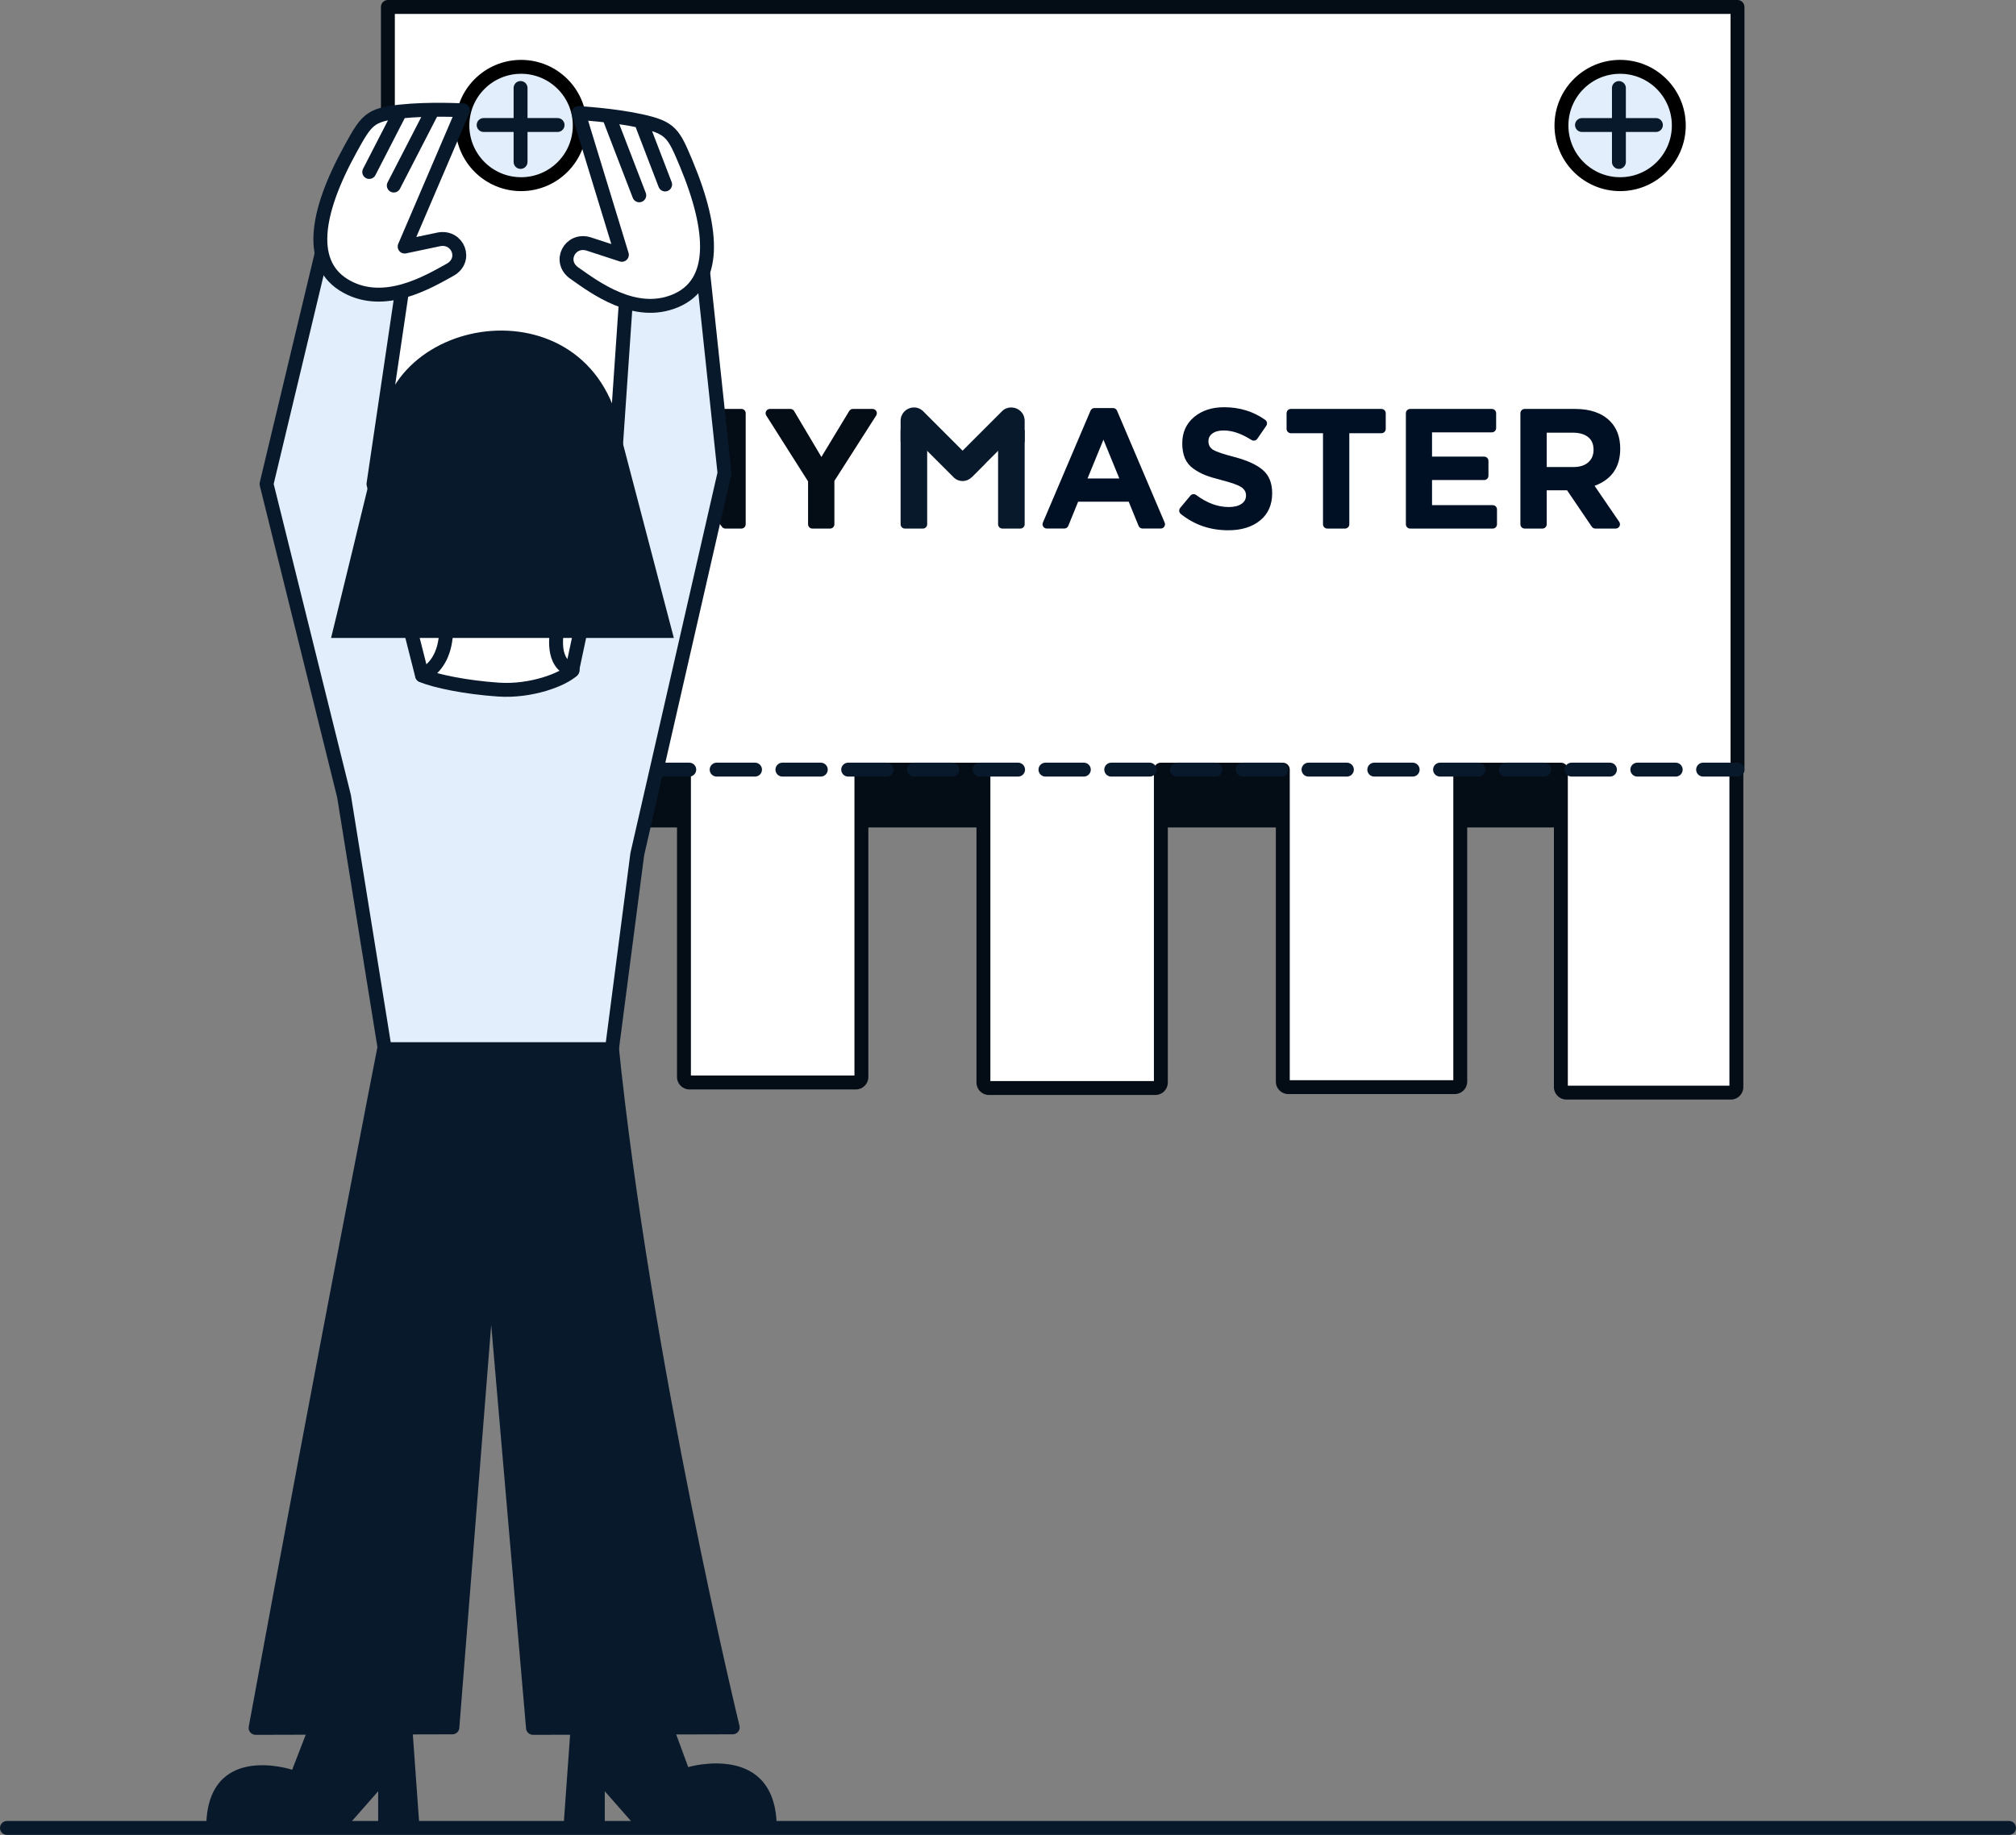
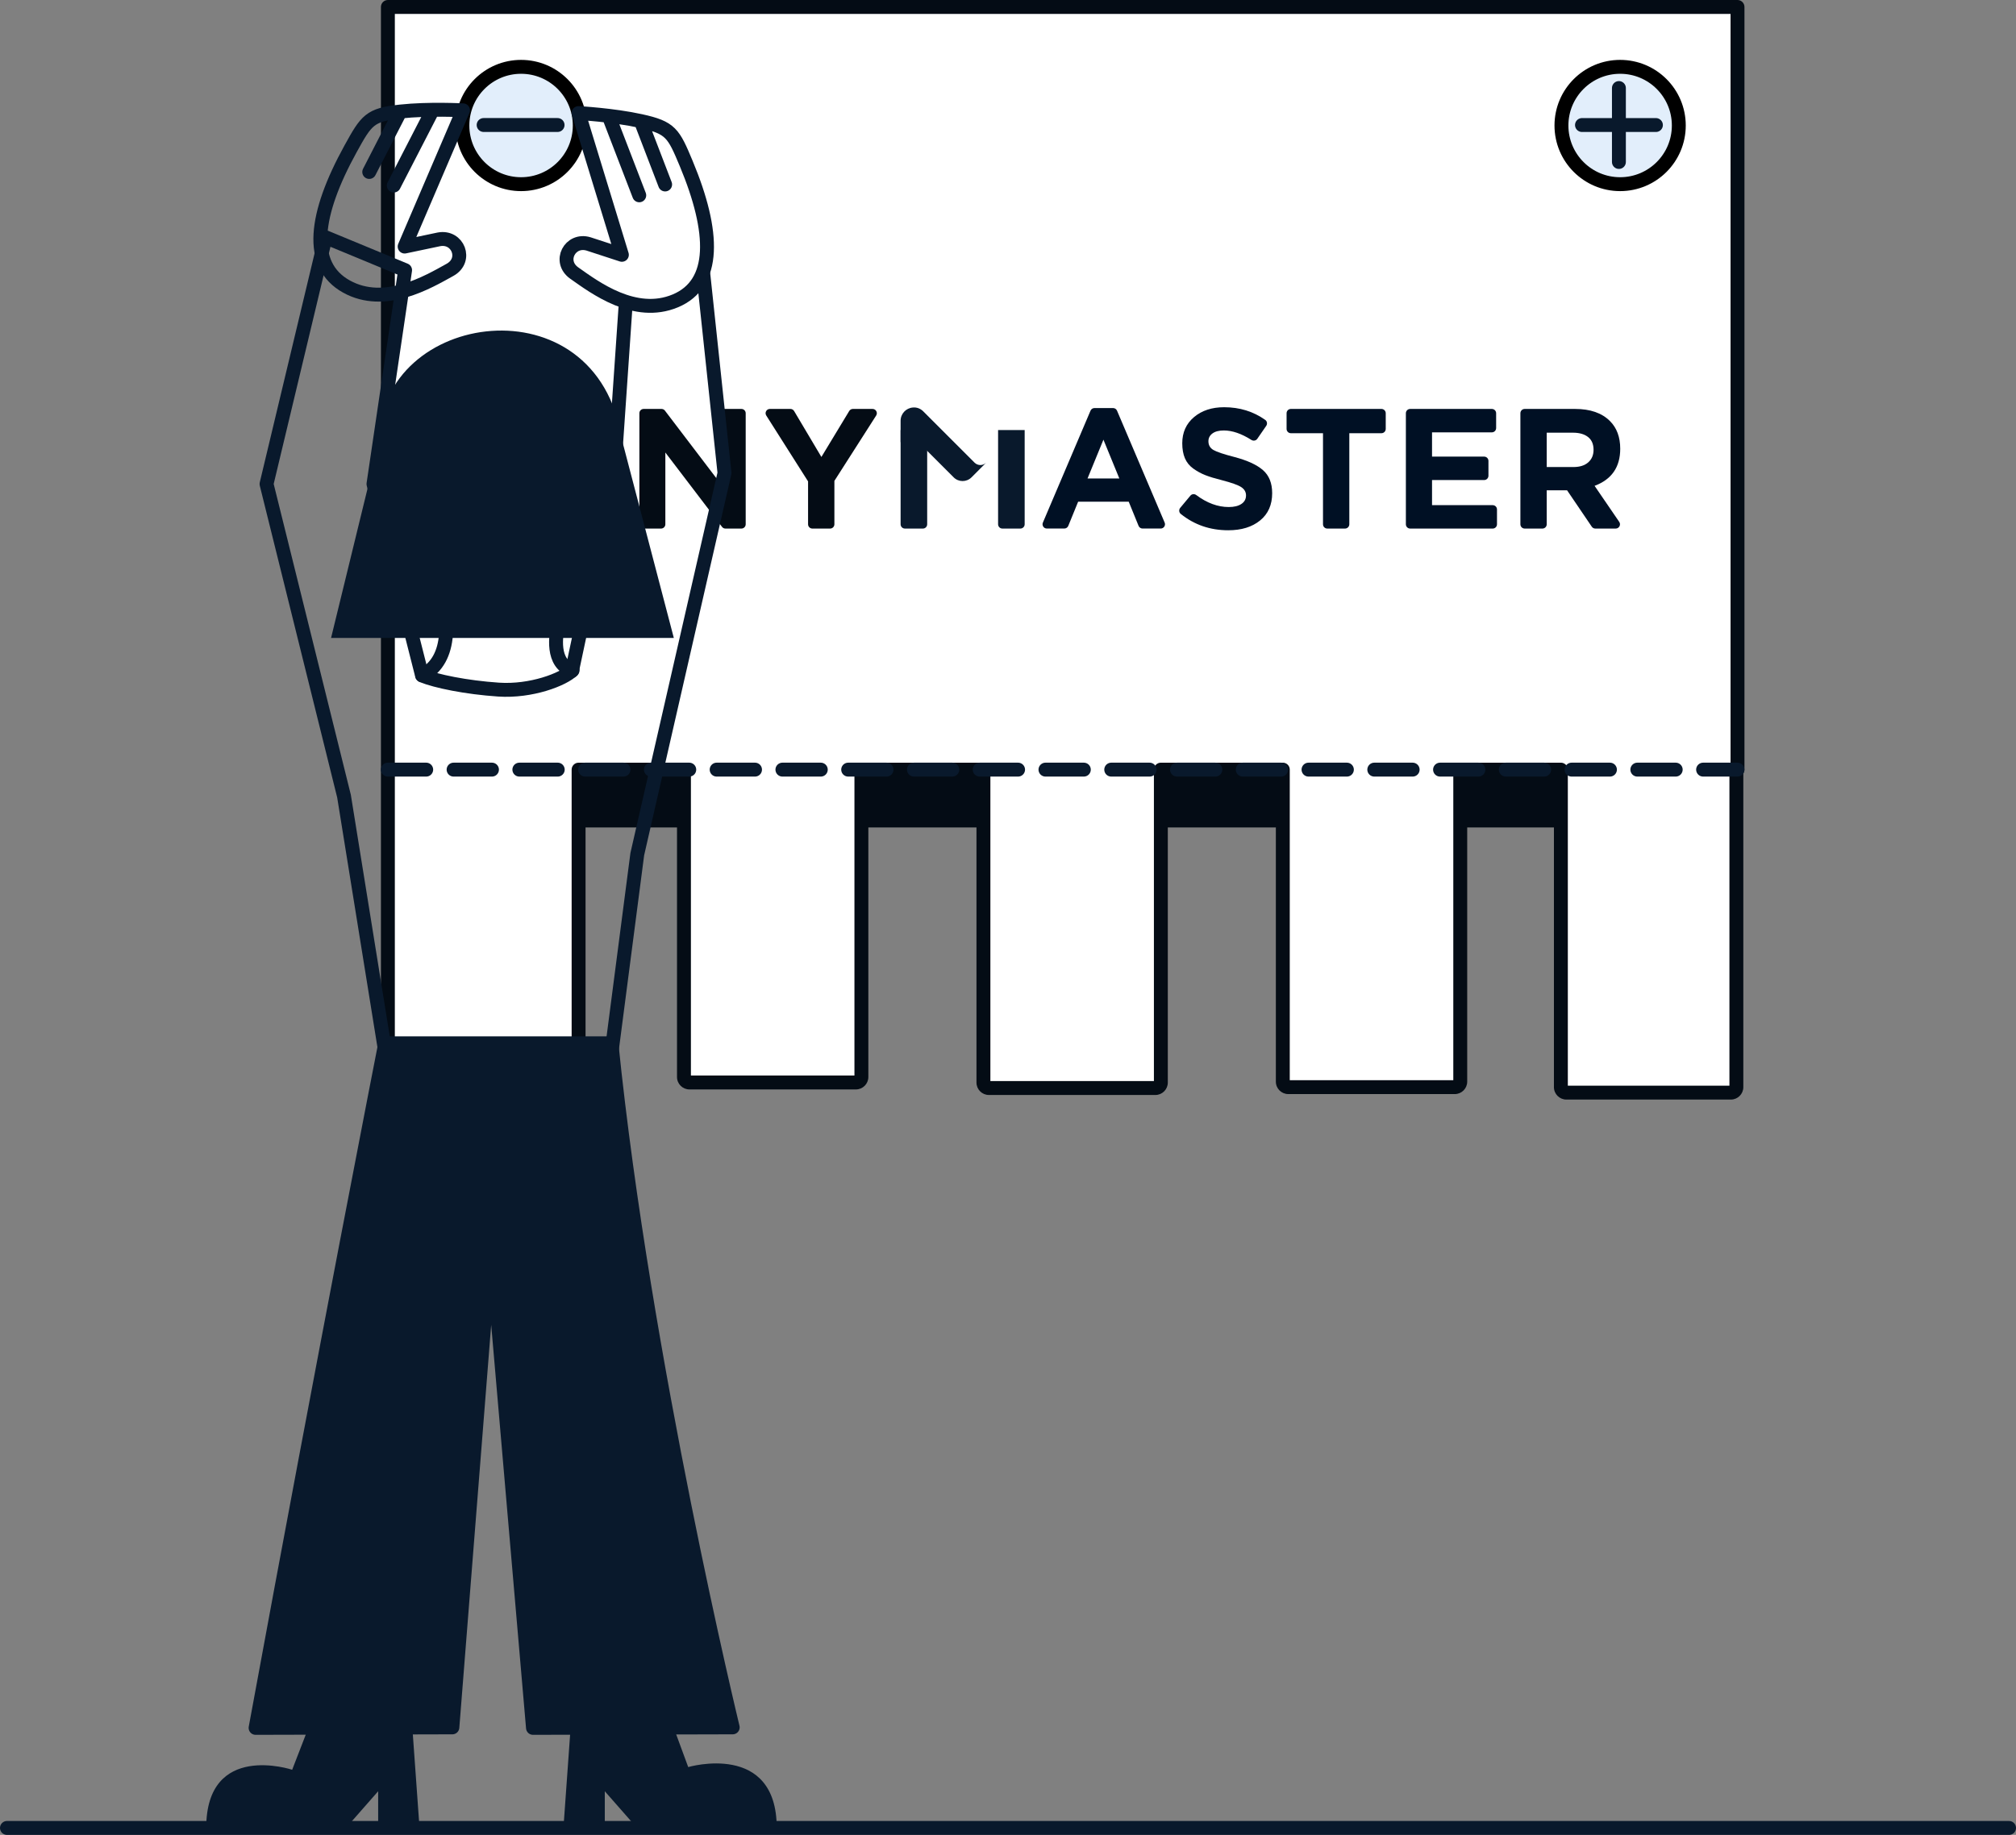
<svg xmlns="http://www.w3.org/2000/svg" width="290" height="264" viewBox="0 0 290 264" fill="none">
  <rect x="0" y="0" width="290" height="264" fill="#808080" stroke="none" />
  <g clip-path="url(#clip0_10927_251142)">
    <rect x="60.094" y="99.909" width="185.049" height="19.143" fill="#040C15" />
    <path fill-rule="evenodd" clip-rule="evenodd" d="M249.939 1H55.797V94.639V110.733V154.258C55.797 154.694 56.15 155.047 56.586 155.047H82.441C82.877 155.047 83.23 154.694 83.23 154.258V110.733H98.387V154.957C98.387 155.393 98.74 155.746 99.176 155.746H123.122C123.558 155.746 123.911 155.393 123.911 154.957V110.733H141.465V155.755C141.465 156.19 141.818 156.544 142.254 156.544H166.201C166.636 156.544 166.989 156.19 166.989 155.755V110.733H184.531V155.625C184.531 156.061 184.884 156.414 185.32 156.414H209.267C209.703 156.414 210.056 156.061 210.056 155.625V110.733H224.531V156.414C224.531 156.849 224.884 157.203 225.32 157.203H248.987C249.423 157.203 249.776 156.849 249.776 156.414V110.733H249.939V1Z" fill="white" />
    <path d="M55.797 1V0C55.245 0 54.797 0.448 54.797 1L55.797 1ZM249.939 1H250.939C250.939 0.448 250.491 0 249.939 0V1ZM83.23 110.733V109.733C82.678 109.733 82.23 110.18 82.23 110.733H83.23ZM98.387 110.733H99.387C99.387 110.18 98.939 109.733 98.387 109.733V110.733ZM123.911 110.733V109.733C123.359 109.733 122.911 110.18 122.911 110.733H123.911ZM141.465 110.733H142.465C142.465 110.18 142.017 109.733 141.465 109.733V110.733ZM166.989 110.733V109.733C166.437 109.733 165.989 110.18 165.989 110.733H166.989ZM184.531 110.733H185.531C185.531 110.18 185.084 109.733 184.531 109.733V110.733ZM210.056 110.733V109.733C209.504 109.733 209.056 110.18 209.056 110.733H210.056ZM224.531 110.733H225.531C225.531 110.18 225.084 109.733 224.531 109.733V110.733ZM249.776 110.733V109.733C249.224 109.733 248.776 110.18 248.776 110.733H249.776ZM249.939 110.733V111.733C250.491 111.733 250.939 111.285 250.939 110.733H249.939ZM55.797 2H249.939V0H55.797V2ZM56.797 94.639V1H54.797V94.639H56.797ZM56.797 110.733V94.639H54.797V110.733H56.797ZM56.797 154.258V110.733H54.797V154.258H56.797ZM56.586 154.047C56.702 154.047 56.797 154.142 56.797 154.258H54.797C54.797 155.246 55.598 156.047 56.586 156.047V154.047ZM82.441 154.047H56.586V156.047H82.441V154.047ZM82.23 154.258C82.23 154.142 82.325 154.047 82.441 154.047V156.047C83.429 156.047 84.23 155.246 84.23 154.258H82.23ZM82.23 110.733V154.258H84.23V110.733H82.23ZM98.387 109.733H83.23V111.733H98.387V109.733ZM99.387 154.957V110.733H97.387V154.957H99.387ZM99.176 154.746C99.292 154.746 99.387 154.841 99.387 154.957H97.387C97.387 155.945 98.188 156.746 99.176 156.746V154.746ZM123.122 154.746H99.176V156.746H123.122V154.746ZM122.911 154.957C122.911 154.841 123.006 154.746 123.122 154.746V156.746C124.11 156.746 124.911 155.945 124.911 154.957H122.911ZM122.911 110.733V154.957H124.911V110.733H122.911ZM141.465 109.733H123.911V111.733H141.465V109.733ZM142.465 155.755V110.733H140.465V155.755H142.465ZM142.254 155.544C142.37 155.544 142.465 155.638 142.465 155.755H140.465C140.465 156.743 141.266 157.544 142.254 157.544V155.544ZM166.201 155.544H142.254V157.544H166.201V155.544ZM165.989 155.755C165.989 155.638 166.084 155.544 166.201 155.544V157.544C167.189 157.544 167.989 156.743 167.989 155.755H165.989ZM165.989 110.733V155.755H167.989V110.733H165.989ZM184.531 109.733H166.989V111.733H184.531V109.733ZM185.531 155.625V110.733H183.531V155.625H185.531ZM185.32 155.414C185.437 155.414 185.531 155.508 185.531 155.625H183.531C183.531 156.613 184.332 157.414 185.32 157.414V155.414ZM209.267 155.414H185.32V157.414H209.267V155.414ZM209.056 155.625C209.056 155.508 209.15 155.414 209.267 155.414V157.414C210.255 157.414 211.056 156.613 211.056 155.625H209.056ZM209.056 110.733V155.625H211.056V110.733H209.056ZM224.531 109.733H210.056V111.733H224.531V109.733ZM225.531 156.414V110.733H223.531V156.414H225.531ZM225.32 156.203C225.437 156.203 225.531 156.297 225.531 156.414H223.531C223.531 157.402 224.332 158.203 225.32 158.203V156.203ZM248.987 156.203H225.32V158.203H248.987V156.203ZM248.776 156.414C248.776 156.297 248.871 156.203 248.987 156.203V158.203C249.975 158.203 250.776 157.402 250.776 156.414H248.776ZM248.776 110.733V156.414H250.776V110.733H248.776ZM249.939 109.733H249.776V111.733H249.939V109.733ZM248.939 1V110.733H250.939V1H248.939Z" fill="#040C15" />
    <ellipse cx="74.957" cy="18.057" rx="8.441" ry="8.441" fill="#E2EEFB" stroke="black" stroke-width="2" />
-     <path d="M74.883 12.661V23.298" stroke="#09192C" stroke-width="2" stroke-linecap="round" stroke-linejoin="round" />
    <path d="M80.207 17.986L69.57 17.986" stroke="#09192C" stroke-width="2" stroke-linecap="round" stroke-linejoin="round" />
    <ellipse cx="233.054" cy="18.057" rx="8.441" ry="8.441" fill="#E2EEFB" stroke="black" stroke-width="2" />
    <path d="M232.879 12.667V23.304" stroke="#09192C" stroke-width="2" stroke-linecap="round" stroke-linejoin="round" />
    <path d="M238.203 17.989L227.567 17.989" stroke="#09192C" stroke-width="2" stroke-linecap="round" stroke-linejoin="round" />
    <path d="M71.437 75.188L78.289 59.085C78.386 58.858 78.609 58.71 78.856 58.71H81.533C81.78 58.71 82.003 58.858 82.1 59.085L88.952 75.188C89.125 75.594 88.827 76.045 88.385 76.045H85.773C85.522 76.045 85.296 75.894 85.202 75.662L83.784 72.185H76.506L75.089 75.662C74.994 75.894 74.769 76.045 74.518 76.045H72.003C71.562 76.045 71.264 75.594 71.437 75.188ZM77.859 68.841H82.433L80.145 63.259L77.859 68.841Z" fill="#09192C" />
    <path d="M91.973 75.433V59.453C91.973 59.113 92.249 58.837 92.589 58.837H95.159C95.352 58.837 95.533 58.927 95.649 59.08L103.53 69.434V59.453C103.53 59.113 103.806 58.837 104.146 58.837H106.652C106.992 58.837 107.268 59.113 107.268 59.453V75.433C107.268 75.773 106.992 76.049 106.652 76.049H104.352C104.16 76.049 103.978 75.959 103.862 75.806L95.71 65.107V75.433C95.71 75.773 95.434 76.049 95.094 76.049H92.589C92.249 76.049 91.973 75.773 91.973 75.433Z" fill="#040C15" />
    <path d="M116.24 75.432V69.262L110.226 59.783C109.966 59.373 110.26 58.837 110.746 58.837H113.702C113.919 58.837 114.12 58.952 114.231 59.138L118.158 65.747L122.159 59.134C122.27 58.95 122.47 58.837 122.686 58.837H125.517C126.003 58.837 126.298 59.375 126.036 59.785L120.027 69.188V75.432C120.027 75.772 119.751 76.049 119.411 76.049H116.856C116.516 76.049 116.24 75.772 116.24 75.432Z" fill="#040C15" />
    <path d="M150.019 75.188L156.871 59.085C156.968 58.858 157.191 58.71 157.438 58.71H160.115C160.362 58.71 160.585 58.858 160.682 59.085L167.535 75.188C167.707 75.594 167.409 76.045 166.968 76.045H164.355C164.104 76.045 163.879 75.894 163.784 75.662L162.367 72.185H155.088L153.671 75.662C153.576 75.894 153.35 76.045 153.1 76.045H150.585C150.144 76.045 149.846 75.594 150.019 75.188ZM156.441 68.841H161.015L158.728 63.259L156.441 68.841Z" fill="#001024" />
    <path d="M176.682 76.294C174.076 76.294 171.799 75.51 169.851 73.942C169.585 73.729 169.556 73.328 169.775 73.066L171.238 71.313C171.45 71.06 171.821 71.031 172.085 71.229C173.621 72.376 175.179 72.951 176.755 72.951C177.526 72.951 178.133 72.803 178.575 72.507C179.018 72.212 179.239 71.803 179.239 71.278C179.239 70.787 179.01 70.389 178.551 70.085C178.091 69.783 177.165 69.451 175.772 69.09C174.789 68.844 173.993 68.602 173.387 68.364C172.78 68.127 172.203 67.811 171.653 67.418C171.104 67.025 170.702 66.528 170.448 65.93C170.194 65.332 170.067 64.615 170.067 63.779C170.067 62.222 170.629 60.967 171.752 60.017C172.875 59.066 174.321 58.59 176.092 58.59C178.324 58.59 180.295 59.2 182.007 60.417C182.278 60.61 182.335 60.996 182.146 61.27L180.859 63.136C180.669 63.411 180.296 63.474 180.013 63.295C178.584 62.388 177.261 61.934 176.042 61.934C175.338 61.934 174.792 62.079 174.407 62.365C174.022 62.651 173.83 63.025 173.83 63.483C173.83 64.041 174.068 64.459 174.543 64.738C175.018 65.017 176.018 65.352 177.543 65.746C179.412 66.237 180.789 66.869 181.674 67.639C182.559 68.41 183.001 69.517 183.001 70.959C183.001 72.63 182.424 73.937 181.268 74.88C180.112 75.823 178.582 76.294 176.682 76.294Z" fill="#001024" />
    <path d="M190.312 75.433V62.329H185.69C185.35 62.329 185.074 62.053 185.074 61.712V59.453C185.074 59.113 185.35 58.837 185.69 58.837H198.721C199.061 58.837 199.337 59.113 199.337 59.453V61.712C199.337 62.053 199.061 62.329 198.721 62.329H194.098V75.433C194.098 75.773 193.822 76.049 193.482 76.049H190.927C190.588 76.049 190.312 75.773 190.312 75.433Z" fill="#001024" />
    <path d="M202.234 75.433V59.453C202.234 59.113 202.51 58.837 202.851 58.837H214.602C214.942 58.837 215.218 59.113 215.218 59.453V61.589C215.218 61.929 214.942 62.206 214.602 62.206H205.997V65.697H213.496C213.836 65.697 214.112 65.973 214.112 66.313V68.45C214.112 68.791 213.836 69.067 213.496 69.067H205.997V72.681H214.725C215.065 72.681 215.341 72.957 215.341 73.297V75.433C215.341 75.774 215.065 76.05 214.725 76.05H202.85C202.51 76.049 202.234 75.773 202.234 75.433Z" fill="#001024" />
    <path d="M218.707 75.433V59.453C218.707 59.113 218.983 58.837 219.323 58.837H226.576C228.756 58.837 230.429 59.418 231.593 60.583C232.576 61.566 233.068 62.894 233.068 64.565C233.068 67.205 231.838 68.984 229.379 69.901L232.925 75.085C233.204 75.494 232.912 76.049 232.416 76.049H229.485C229.281 76.049 229.09 75.947 228.975 75.778L225.421 70.541H222.495V75.433C222.495 75.773 222.219 76.049 221.879 76.049H219.323C218.983 76.049 218.707 75.773 218.707 75.433ZM222.495 67.197H226.33C227.248 67.197 227.961 66.972 228.47 66.521C228.978 66.07 229.232 65.467 229.232 64.713C229.232 63.91 228.97 63.299 228.446 62.881C227.92 62.463 227.191 62.254 226.257 62.254H222.495V67.197H222.495Z" fill="#001024" />
    <path d="M133.374 61.876V75.431C133.374 75.772 133.101 76.049 132.76 76.049H130.169C129.827 76.049 129.551 75.772 129.551 75.431V61.876H133.374Z" fill="#09192C" />
    <path d="M147.398 61.876V75.431C147.398 75.772 147.121 76.049 146.779 76.049H144.189C143.851 76.049 143.574 75.772 143.574 75.431V61.876H145.371H147.398Z" fill="#09192C" />
-     <path d="M146.836 59.185C146.519 58.869 146.088 58.66 145.607 58.632C145.567 58.624 145.528 58.624 145.485 58.624H145.434C144.971 58.624 144.507 58.801 144.151 59.156L137.188 66.12L139.75 68.682L145.37 63.073C146.117 62.325 147.396 62.854 147.396 63.91V60.54C147.396 60.011 147.184 59.534 146.836 59.185Z" fill="#09192C" />
    <path d="M141.865 66.562C141.402 67.025 140.651 67.025 140.187 66.562L132.781 59.156C132.749 59.124 132.713 59.092 132.677 59.063C132.63 59.023 132.584 58.987 132.53 58.952C132.479 58.919 132.429 58.887 132.375 58.855C132.106 58.7 131.8 58.624 131.502 58.624H131.48L131.326 58.632H131.322C130.331 58.704 129.551 59.53 129.551 60.54V63.752C129.551 62.753 130.758 62.254 131.462 62.958L137.187 68.682C137.895 69.39 139.041 69.39 139.749 68.682L141.865 66.562Z" fill="#09192C" />
    <path d="M55.789 110.732H249.931" stroke="#09192C" stroke-width="2" stroke-linecap="round" stroke-linejoin="round" stroke-dasharray="5.52 3.94" />
    <path d="M55.418 150.104C55.418 150.104 46.898 193.51 36.766 248.604L65.074 248.53L70.614 178.485L76.67 248.604L105.4 248.53C105.4 248.53 92.606 195.87 87.953 150.104H55.418Z" fill="#09192C" stroke="#09192C" stroke-width="2" stroke-linecap="round" stroke-linejoin="round" />
-     <path fill-rule="evenodd" clip-rule="evenodd" d="M60.704 97.155L53.724 69.635L58.273 38.868L46.833 34.135L38.34 69.635L49.486 114.547L55.351 150.947H88.026L91.672 122.898L104.219 68.059L100.649 34.529L90.312 39.264L88.337 68.059L82.282 96.529H62.081C61.606 96.747 61.147 96.955 60.704 97.155Z" fill="#E2EEFB" />
    <path d="M53.724 69.635L52.755 69.881C52.722 69.753 52.715 69.62 52.735 69.489L53.724 69.635ZM60.704 97.155L61.115 98.066C60.846 98.188 60.536 98.184 60.27 98.056C60.003 97.927 59.807 97.687 59.734 97.401L60.704 97.155ZM58.273 38.868L58.655 37.944C59.079 38.12 59.329 38.561 59.262 39.014L58.273 38.868ZM46.833 34.135L45.861 33.902C45.929 33.617 46.118 33.377 46.379 33.244C46.64 33.111 46.945 33.099 47.216 33.211L46.833 34.135ZM38.34 69.635L37.37 69.876C37.331 69.721 37.331 69.558 37.368 69.403L38.34 69.635ZM49.486 114.547L50.456 114.306C50.463 114.333 50.469 114.361 50.473 114.388L49.486 114.547ZM55.351 150.947V151.947C54.86 151.947 54.441 151.59 54.363 151.106L55.351 150.947ZM88.026 150.947L89.017 151.075C88.953 151.574 88.528 151.947 88.026 151.947V150.947ZM91.672 122.898L90.68 122.769C90.684 122.737 90.69 122.706 90.697 122.675L91.672 122.898ZM104.219 68.059L105.213 67.953C105.225 68.063 105.218 68.174 105.194 68.282L104.219 68.059ZM100.649 34.529L100.232 33.62C100.525 33.486 100.864 33.501 101.143 33.66C101.423 33.819 101.609 34.103 101.643 34.423L100.649 34.529ZM90.312 39.264L89.315 39.195C89.34 38.83 89.563 38.507 89.896 38.355L90.312 39.264ZM88.337 68.059L89.334 68.127C89.331 68.174 89.325 68.221 89.315 68.267L88.337 68.059ZM82.282 96.529L83.26 96.738C83.162 97.199 82.754 97.529 82.282 97.529V96.529ZM62.081 96.529L61.666 95.62C61.796 95.56 61.938 95.529 62.081 95.529V96.529ZM54.693 69.389L61.673 96.909L59.734 97.401L52.755 69.881L54.693 69.389ZM59.262 39.014L54.713 69.782L52.735 69.489L57.283 38.722L59.262 39.014ZM47.216 33.211L58.655 37.944L57.89 39.792L46.451 35.059L47.216 33.211ZM37.368 69.403L45.861 33.902L47.806 34.367L39.313 69.868L37.368 69.403ZM48.515 114.788L37.37 69.876L39.311 69.394L50.456 114.306L48.515 114.788ZM54.363 151.106L48.498 114.706L50.473 114.388L56.338 150.787L54.363 151.106ZM88.026 151.947H55.351V149.947H88.026V151.947ZM92.663 123.027L89.017 151.075L87.034 150.818L90.68 122.769L92.663 123.027ZM105.194 68.282L92.646 123.121L90.697 122.675L103.244 67.836L105.194 68.282ZM101.643 34.423L105.213 67.953L103.224 68.165L99.654 34.635L101.643 34.423ZM89.896 38.355L100.232 33.62L101.065 35.438L90.729 40.173L89.896 38.355ZM87.339 67.99L89.315 39.195L91.31 39.332L89.334 68.127L87.339 67.99ZM81.304 96.322L87.359 67.851L89.315 68.267L83.26 96.738L81.304 96.322ZM62.081 95.529H82.282V97.529H62.081V95.529ZM60.292 96.243C60.735 96.044 61.192 95.837 61.666 95.62L62.497 97.439C62.02 97.657 61.56 97.866 61.115 98.066L60.292 96.243Z" fill="#09192C" />
    <path d="M60.35 263.001L58.879 242.473H46.73L42.029 254.629C42.029 254.629 29.666 250.507 29.664 263.001H49.761L54.399 257.721V263.001H60.35Z" fill="#09192C" />
    <path d="M81.049 263.001L82.519 242.473H94.668L98.999 254.242C98.999 254.242 111.732 250.507 111.734 263.001H91.637L86.999 257.721V263.001H81.049Z" fill="#09192C" />
    <path d="M92.172 17.415C88.154 16.53 83.222 16.27 83.222 16.27L89.457 36.662L84.667 35.098C82 34.29 80.233 37.617 82.612 39.291C85.549 41.359 91.329 45.718 97.141 43.29C103.033 40.83 102.841 33.424 98.716 23.541C96.875 19.132 96.49 18.366 92.172 17.415Z" fill="white" />
    <path d="M87.554 16.669L91.956 28.102M92.172 17.415C88.154 16.53 83.222 16.27 83.222 16.27L89.457 36.662L84.667 35.098C82 34.29 80.233 37.617 82.612 39.291C85.549 41.359 91.329 45.718 97.141 43.29C103.033 40.83 102.841 33.424 98.716 23.541C96.875 19.132 96.49 18.366 92.172 17.415ZM92.172 17.415L95.678 26.542" stroke="#09192C" stroke-width="2" stroke-linecap="round" stroke-linejoin="round" />
-     <path d="M57.585 16.047C61.675 15.601 66.606 15.874 66.606 15.874L58.208 35.475L63.139 34.437C65.877 33.921 67.275 37.419 64.729 38.827C61.586 40.566 55.37 44.276 49.854 41.235C44.261 38.154 45.251 30.812 50.419 21.432C52.724 17.247 53.189 16.527 57.585 16.047Z" fill="white" />
    <path d="M62.256 15.804L56.646 26.695M57.585 16.047C61.675 15.601 66.606 15.874 66.606 15.874L58.208 35.475L63.139 34.437C65.877 33.921 67.275 37.419 64.729 38.827C61.586 40.566 55.37 44.276 49.854 41.235C44.261 38.154 45.251 30.812 50.419 21.432C52.724 17.247 53.189 16.527 57.585 16.047ZM57.585 16.047L53.115 24.743" stroke="#09192C" stroke-width="2" stroke-linecap="round" stroke-linejoin="round" />
    <path d="M86.994 75.994L86.994 72.172C86.994 71.956 86.9 71.745 86.745 71.593C83.451 68.352 88.672 70.578 87.54 63.251C87.536 63.224 87.533 63.198 87.531 63.171C87.488 62.498 86.762 52.975 80.441 52.416C73.891 51.837 50.984 56.123 58.28 71.807C58.288 71.823 58.289 71.827 58.298 71.843C58.578 72.351 69.648 92.583 60.727 97.198C62.7 98.003 67.031 98.904 71.723 99.219C76.415 99.535 81.039 97.751 82.37 96.425C79.26 95.538 79.96 91.316 80.307 89.844C80.38 89.533 80.652 89.318 80.969 89.281C88.733 88.366 90.197 83.741 87.058 76.307C87.016 76.209 86.993 76.101 86.994 75.994Z" fill="white" stroke="#09192C" stroke-width="2" stroke-linecap="round" stroke-linejoin="round" />
    <path d="M47.623 91.788H70.274H96.93L89.435 63.167C85.885 40.053 54.611 44.802 54.611 63.166L47.623 91.788Z" fill="#09192C" />
    <path d="M1 263L289 263" stroke="#09192C" stroke-width="2" stroke-linecap="round" stroke-linejoin="round" />
  </g>
  <defs>
    <clipPath id="clip0_10927_251142">
      <rect width="290" height="264" fill="white" />
    </clipPath>
  </defs>
</svg>